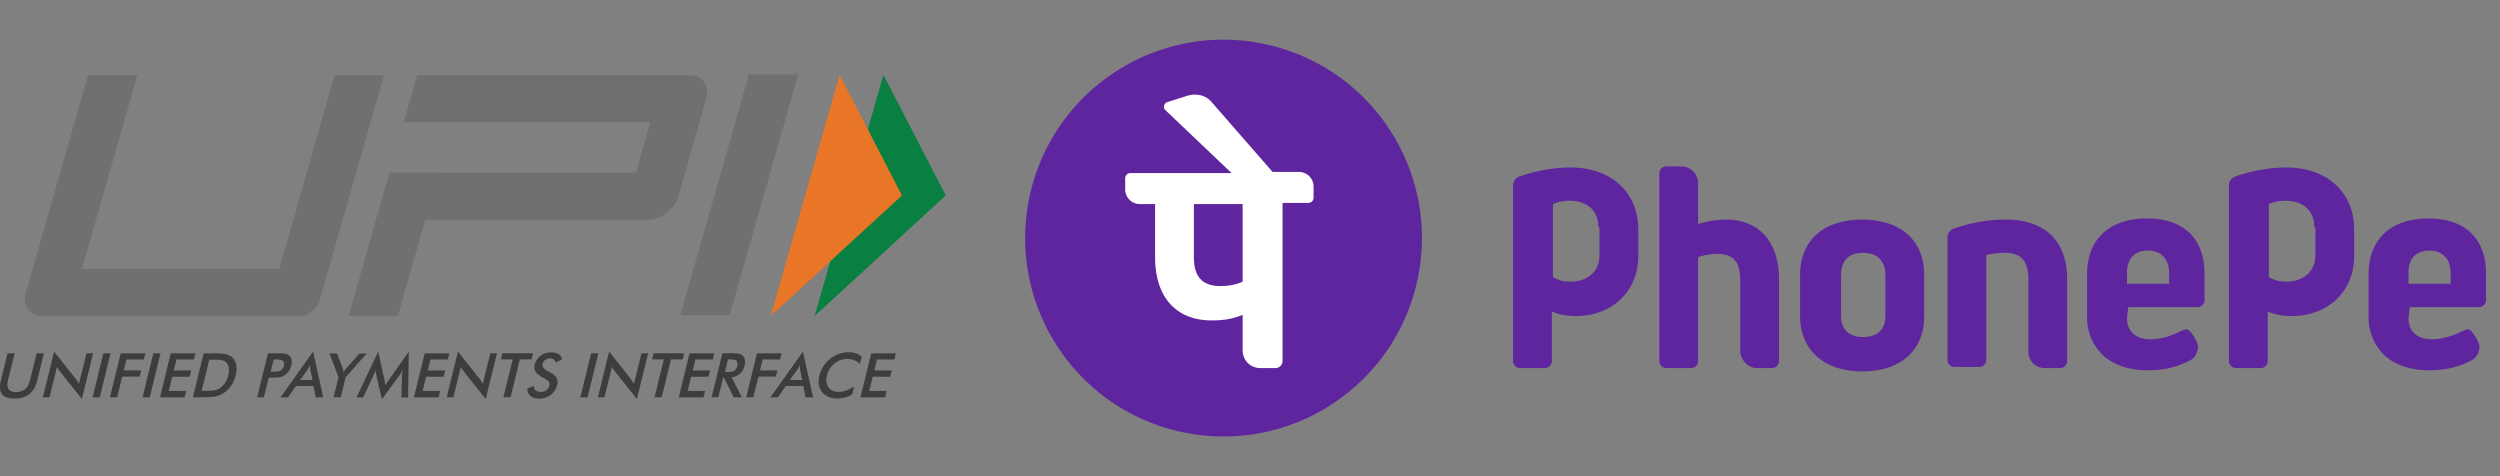
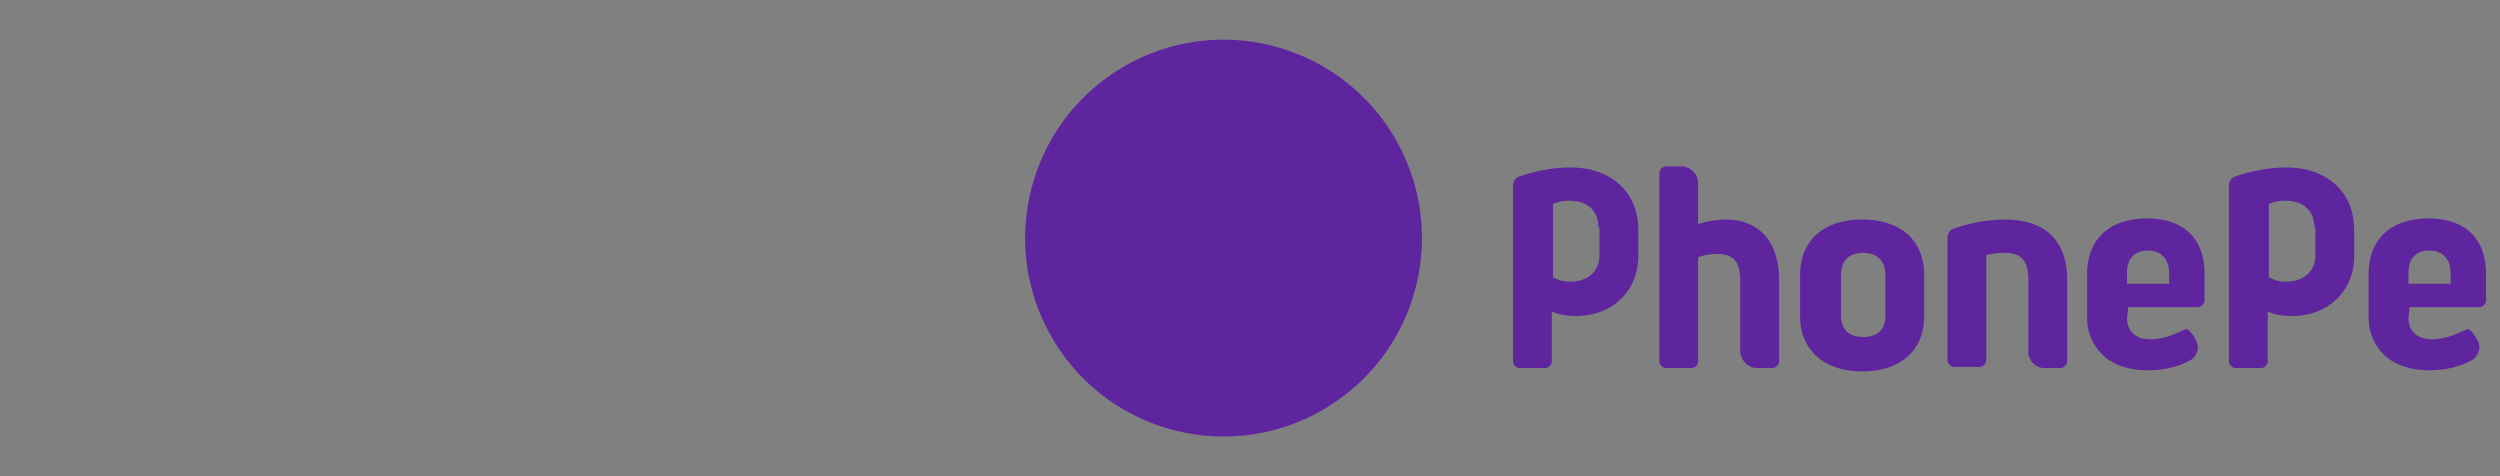
<svg xmlns="http://www.w3.org/2000/svg" width="126" height="24" fill="none" viewBox="0 0 126 24">
  <rect x="0" y="0" width="126" height="24" fill="#808080" stroke="none" />
  <g clip-path="url(#a)">
    <path fill="#3D3D3C" d="m2.162 20.021-.001.006v-.006h.001Zm0 0 .565-2.3 1.076 1.354.003.003c.027.038.055.075.082.118.017.025.033.053.05.082l.041.067.38-1.536h.334l-.567 2.3-1.099-1.381-.084-.116a.588.588 0 0 1-.068-.132l-.38 1.541h-.333ZM.74 17.808H.381l-.34 1.388c-.073.297-.05.523.063.671.113.149.323.22.629.22.305 0 .555-.077.741-.225.193-.149.323-.375.397-.672l.34-1.382h-.363l-.334 1.35c-.05.197-.13.351-.25.45a.687.687 0 0 1-.452.15c-.187 0-.312-.05-.38-.15-.068-.099-.079-.253-.028-.45l.334-1.35Zm3.925 2.219.544-2.219h.362l-.544 2.219h-.362Zm.878-.006-.002.006v-.006h.002Zm0 0 .542-2.213h1.24l-.073.309h-.878l-.136.55h.878l-.08.314h-.878l-.254 1.04h-.361Zm1.641.006.544-2.219h.362l-.544 2.219h-.362Zm1.423-2.219-.544 2.219h1.24l.08-.325h-.878l.175-.716h.878l.08-.313h-.879l.136-.556h.878l.074-.309h-1.24Z" />
    <path fill="#3D3D3C" fill-rule="evenodd" d="m9.72 20.027.002-.006h.582c.26 0 .459-.016.59-.049.135-.033.26-.083.373-.16.153-.099.283-.22.385-.374.102-.154.176-.325.227-.523a1.3 1.3 0 0 0 .028-.523.693.693 0 0 0-.198-.374.682.682 0 0 0-.3-.16c-.12-.033-.34-.05-.657-.05h-.488l-.542 2.213h-.001v.006Zm.443-.33h.305c.165 0 .295-.011.385-.034a.72.72 0 0 0 .244-.11.907.907 0 0 0 .255-.27c.068-.104.119-.23.153-.373a.952.952 0 0 0 .028-.37.5.5 0 0 0-.124-.269.387.387 0 0 0-.199-.11 1.747 1.747 0 0 0-.402-.033h-.26l-.385 1.569Zm3.137.33.244-.997v.006h.21c.158 0 .283-.01.362-.027a.771.771 0 0 0 .22-.088.77.77 0 0 0 .216-.21.911.911 0 0 0 .13-.291.704.704 0 0 0 .011-.287.363.363 0 0 0-.288-.297 1.708 1.708 0 0 0-.351-.027h-.55l-.544 2.218h.34Zm.43-1.294h-.09l.159-.616h.09c.187 0 .312.022.374.072.057.044.074.131.045.247-.028.11-.079.187-.158.231-.08.044-.221.066-.42.066Zm2.181 1.294-.113-.572h-.883l-.397.572h-.38l1.643-2.306.51 2.306h-.38Zm-.781-.875h.617l-.102-.507a.669.669 0 0 1-.011-.11c-.006-.044-.006-.088-.006-.137-.023.05-.045.093-.073.137a1.1 1.1 0 0 1-.069.116l-.356.5Z" clip-rule="evenodd" />
    <path fill="#3D3D3C" d="m16.814 20.021-.002.006v-.006h.002Z" />
-     <path fill="#3D3D3C" d="m16.814 20.021.247-1.007-.453-1.2h.38l.283.754a.906.906 0 0 0 .023.077l.014.05c.004.016.008.033.014.05l.068-.1c.022-.032.044-.06.066-.086l.002-.002.663-.743h.362l-1.06 1.195-.248 1.012h-.361Zm3.448-1.089c0-.017.005-.066.017-.143.006-.067.011-.116.017-.16-.023.05-.045.099-.074.154-.028.05-.062.105-.102.154l-.872 1.184-.283-1.206c-.011-.05-.023-.099-.028-.143a1.123 1.123 0 0 1-.012-.138c-.007.03-.018.063-.029.098l-.016.051c-.017.05-.04.105-.068.16l-.51 1.09h-.334l1.093-2.312.312 1.398c.005.022.011.06.017.11.003.032.01.07.016.114l.012.079a4.9 4.9 0 0 1 .158-.243l.02-.029a.125.125 0 0 0 .02-.031l.986-1.398-.034 2.311h-.335l.029-1.1Zm1.144-1.124-.544 2.219h1.24l.08-.325h-.878l.176-.716h.877l.08-.313h-.878l.136-.556h.878l.073-.309h-1.24Zm1.109 2.219.001-.006h.333l.38-1.54a.56.56 0 0 0 .067.131l.085.116 1.099 1.382.566-2.301h-.334l-.38 1.535a4.269 4.269 0 0 1-.04-.066 2.238 2.238 0 0 0-.133-.2l-.002-.003-1.076-1.354-.565 2.3h-.001v.006Zm3.217-.005.47-1.91h.589l.073-.309h-1.54l-.074.309h.59l-.47 1.91h.362Zm.849-.441.323-.132c.006.1.034.176.096.226a.4.4 0 0 0 .26.077.438.438 0 0 0 .278-.088c.08-.06.13-.138.153-.237.034-.132-.045-.248-.238-.347l-.013-.008a.263.263 0 0 0-.05-.025c-.214-.12-.35-.225-.407-.325a.46.46 0 0 1-.034-.352.766.766 0 0 1 .295-.44.871.871 0 0 1 .526-.17c.165 0 .295.032.391.093.096.06.147.154.164.27l-.317.142a.332.332 0 0 0-.107-.154.281.281 0 0 0-.17-.05.417.417 0 0 0-.25.078.35.35 0 0 0-.135.204c-.034.132.062.259.283.374a.314.314 0 0 0 .04.022c.192.099.322.198.379.297.057.1.068.215.034.363a.873.873 0 0 1-.323.501.956.956 0 0 1-.583.188c-.187 0-.334-.044-.436-.133-.114-.088-.164-.214-.159-.374Zm3.213-1.773-.544 2.219h.363l.543-2.219h-.362Zm.339 2.219.001-.006h.333l.38-1.54a.56.56 0 0 0 .067.131l.085.116 1.099 1.382.566-2.301h-.334l-.38 1.535a5.086 5.086 0 0 1-.09-.148c-.028-.044-.057-.083-.085-.121L30.7 17.72l-.565 2.3h-.001v.006Zm3.217-.005.47-1.91h.589l.074-.309h-1.541l-.074.309h.59l-.47 1.91h.362Zm.86.005.544-2.219H36l-.074.309h-.878l-.136.556h.878l-.079.314h-.878l-.175.715h.877l-.079.325H34.21Z" />
    <path fill="#3D3D3C" fill-rule="evenodd" d="m36.204 20.022.244-.991h.04l.492.99h.408l-.515-1.007a.78.78 0 0 0 .424-.181.804.804 0 0 0 .233-.419.685.685 0 0 0 .01-.28.375.375 0 0 0-.107-.21.372.372 0 0 0-.187-.093 1.622 1.622 0 0 0-.334-.028h-.504l-.543 2.219h.34Zm.402-1.272h-.068l.153-.638h.068c.182 0 .3.027.357.077.057.05.068.137.04.258-.029.116-.08.193-.153.237-.074.044-.204.066-.397.066Z" clip-rule="evenodd" />
    <path fill="#3D3D3C" d="m37.608 20.027.002-.006h.36l.256-1.04h.878l.079-.314h-.878l.136-.55h.878l.073-.309h-1.24l-.542 2.213h-.002v.006Z" />
-     <path fill="#3D3D3C" fill-rule="evenodd" d="m40.486 19.455.113.572h.38l-.51-2.306-1.642 2.306h.38l.395-.572h.884Zm-.056-.303h-.618l.357-.501a1.1 1.1 0 0 0 .068-.116 1.08 1.08 0 0 0 .073-.137c0 .05 0 .093.006.137 0 .039.006.077.011.11l.102.507Z" clip-rule="evenodd" />
-     <path fill="#3D3D3C" d="M43.333 18.348a.72.72 0 0 0-.277-.192 1.01 1.01 0 0 0-.997.165 1.093 1.093 0 0 0-.38.605c-.056.237-.033.435.08.595.108.154.277.23.504.23.13 0 .26-.021.39-.07.131-.045.261-.116.397-.21l-.102.407a1.272 1.272 0 0 1-.356.154c-.125.034-.25.05-.386.05-.17 0-.323-.027-.453-.082a.787.787 0 0 1-.322-.248.773.773 0 0 1-.16-.374 1.087 1.087 0 0 1 .03-.463 1.504 1.504 0 0 1 .543-.831 1.465 1.465 0 0 1 .923-.33.96.96 0 0 1 .663.226l-.097.368Zm.579-.54-.544 2.219h1.24l.08-.325h-.878l.175-.716h.878l.08-.313h-.878l.136-.556h.877l.074-.309h-1.24Z" />
+     <path fill="#3D3D3C" fill-rule="evenodd" d="m40.486 19.455.113.572h.38l-.51-2.306-1.642 2.306h.38l.395-.572h.884Zm-.056-.303h-.618a1.1 1.1 0 0 0 .068-.116 1.08 1.08 0 0 0 .073-.137c0 .05 0 .093.006.137 0 .039.006.077.011.11l.102.507Z" clip-rule="evenodd" />
    <path fill="#70706E" d="M36.776 15.876H34.29L37.745 3.75h2.486l-3.455 12.126ZM35.484 4.13c-.17-.231-.436-.347-.798-.347h-13.66l-.674 2.378h12.425l-.724 2.538h-9.94v-.006h-2.486l-2.062 7.239h2.487l1.381-4.856h11.174c.352 0 .68-.115.986-.346a1.61 1.61 0 0 0 .606-.859l1.382-4.855c.107-.363.073-.655-.097-.886ZM15.017 15.932c.51 0 .963-.336 1.099-.815l3.24-11.334h-2.487l-2.792 9.776H4.132l2.792-9.776H4.438L1.31 14.726c-.101.341-.062.628.108.859.17.23.43.347.782.347h12.816Z" />
    <path fill="#098041" d="m44.524 3.772 3.143 6.077-6.61 6.077 3.467-12.154Z" />
-     <path fill="#E97626" d="m42.315 3.772 3.143 6.077-6.615 6.077 3.472-12.154Z" />
  </g>
  <path fill="#5F259F" d="M102.23 17.713v-3.63c0-.894-.336-1.341-1.173-1.341a4.43 4.43 0 0 0-.95.112v5.306a.36.36 0 0 1-.335.335h-1.285a.36.36 0 0 1-.335-.335v-6.2c0-.223.168-.391.335-.447.838-.28 1.676-.447 2.57-.447 2.01 0 3.127 1.062 3.127 3.016v4.134a.36.36 0 0 1-.335.335h-.782a.822.822 0 0 1-.837-.838Zm5.026-2.178-.055.502c0 .67.446 1.062 1.172 1.062.559 0 1.062-.168 1.62-.447.056 0 .112-.056.168-.056.111 0 .167.056.223.111.056.056.168.224.168.224.111.168.223.39.223.558 0 .28-.167.559-.391.67-.614.336-1.34.503-2.122.503-.894 0-1.62-.223-2.179-.67a2.617 2.617 0 0 1-.893-2.01v-2.179c0-1.731 1.117-2.793 3.016-2.793 1.843 0 2.904 1.006 2.904 2.793v1.34a.36.36 0 0 1-.335.336h-3.519v.056Zm-.055-1.23h2.122v-.558c0-.67-.391-1.117-1.061-1.117-.67 0-1.061.391-1.061 1.117v.559Zm14.242 1.23-.056.502c0 .67.447 1.062 1.173 1.062.559 0 1.061-.168 1.62-.447.056 0 .112-.056.167-.056.112 0 .168.056.224.111.056.056.167.224.167.224.112.168.224.39.224.558 0 .28-.168.559-.391.67-.614.336-1.341.503-2.123.503-.893 0-1.619-.223-2.178-.67a2.617 2.617 0 0 1-.893-2.01v-2.179c0-1.731 1.117-2.793 3.016-2.793 1.843 0 2.904 1.006 2.904 2.793v1.34a.36.36 0 0 1-.335.336h-3.519v.056Zm-.056-1.23h2.123v-.558c0-.67-.391-1.117-1.062-1.117-.67 0-1.061.391-1.061 1.117v.559Zm-32.841 4.246h.781a.36.36 0 0 0 .336-.335v-4.134c0-1.899-1.006-3.016-2.681-3.016a4.87 4.87 0 0 0-1.397.224V9.223a.859.859 0 0 0-.837-.838h-.782a.36.36 0 0 0-.336.336v9.495a.36.36 0 0 0 .336.335h1.284a.36.36 0 0 0 .335-.335v-5.25c.28-.112.67-.168.95-.168.838 0 1.173.39 1.173 1.34v3.63c.056.392.39.783.838.783Zm8.433-4.692v2.067c0 1.731-1.172 2.792-3.127 2.792-1.9 0-3.128-1.06-3.128-2.792v-2.067c0-1.731 1.173-2.793 3.128-2.793 1.954 0 3.127 1.062 3.127 2.793Zm-1.954 0c0-.67-.392-1.117-1.118-1.117-.726 0-1.117.39-1.117 1.117v2.067c0 .67.391 1.06 1.117 1.06.727 0 1.118-.39 1.118-1.06v-2.067Zm-12.456-.95c0 1.788-1.34 3.017-3.127 3.017-.447 0-.838-.056-1.23-.224v2.514a.36.36 0 0 1-.334.335h-1.285a.36.36 0 0 1-.335-.335V9.335c0-.224.167-.391.335-.447.838-.28 1.675-.447 2.57-.447 2.01 0 3.406 1.229 3.406 3.128v1.34Zm-2.01-1.452c0-.893-.615-1.34-1.453-1.34-.502 0-.837.167-.837.167v3.687c.335.167.502.223.893.223.838 0 1.452-.503 1.452-1.34v-1.397h-.056Zm38.091 1.452c0 1.788-1.34 3.017-3.127 3.017-.447 0-.838-.056-1.229-.224v2.514a.36.36 0 0 1-.335.335h-1.285a.36.36 0 0 1-.335-.335V9.335c0-.224.168-.391.335-.447.838-.28 1.676-.447 2.569-.447 2.011 0 3.407 1.229 3.407 3.128v1.34Zm-2.01-1.452c0-.893-.615-1.34-1.452-1.34-.503 0-.838.167-.838.167v3.687c.335.167.502.223.893.223.838 0 1.453-.503 1.453-1.34v-1.397h-.056Zm-45.243 2.841c1.27-5.374-2.059-10.76-7.432-12.028C58.59 1 53.205 4.329 51.937 9.702c-1.27 5.374 2.059 10.76 7.432 12.028 5.374 1.27 10.76-2.059 12.028-7.432Z" />
-   <path fill="#fff" d="M66.204 9.39a.74.74 0 0 0-.726-.725h-1.34l-3.073-3.52c-.279-.334-.726-.446-1.172-.334l-1.062.335c-.167.056-.223.28-.111.39l3.35 3.185h-5.082c-.167 0-.279.111-.279.279v.558a.74.74 0 0 0 .726.726h.782v2.681c0 2.011 1.061 3.184 2.849 3.184.558 0 1.005-.056 1.563-.28v1.788c0 .503.391.894.894.894h.782a.36.36 0 0 0 .335-.335v-7.988h1.285c.167 0 .279-.111.279-.279v-.558Zm-3.575 4.804c-.335.168-.782.223-1.117.223-.893 0-1.34-.446-1.34-1.452v-2.68h2.457v3.91Z" />
  <defs>
    <clipPath id="a">
-       <path fill="#fff" d="M0 0h47.667v22H0z" transform="translate(0 1)" />
-     </clipPath>
+       </clipPath>
  </defs>
</svg>